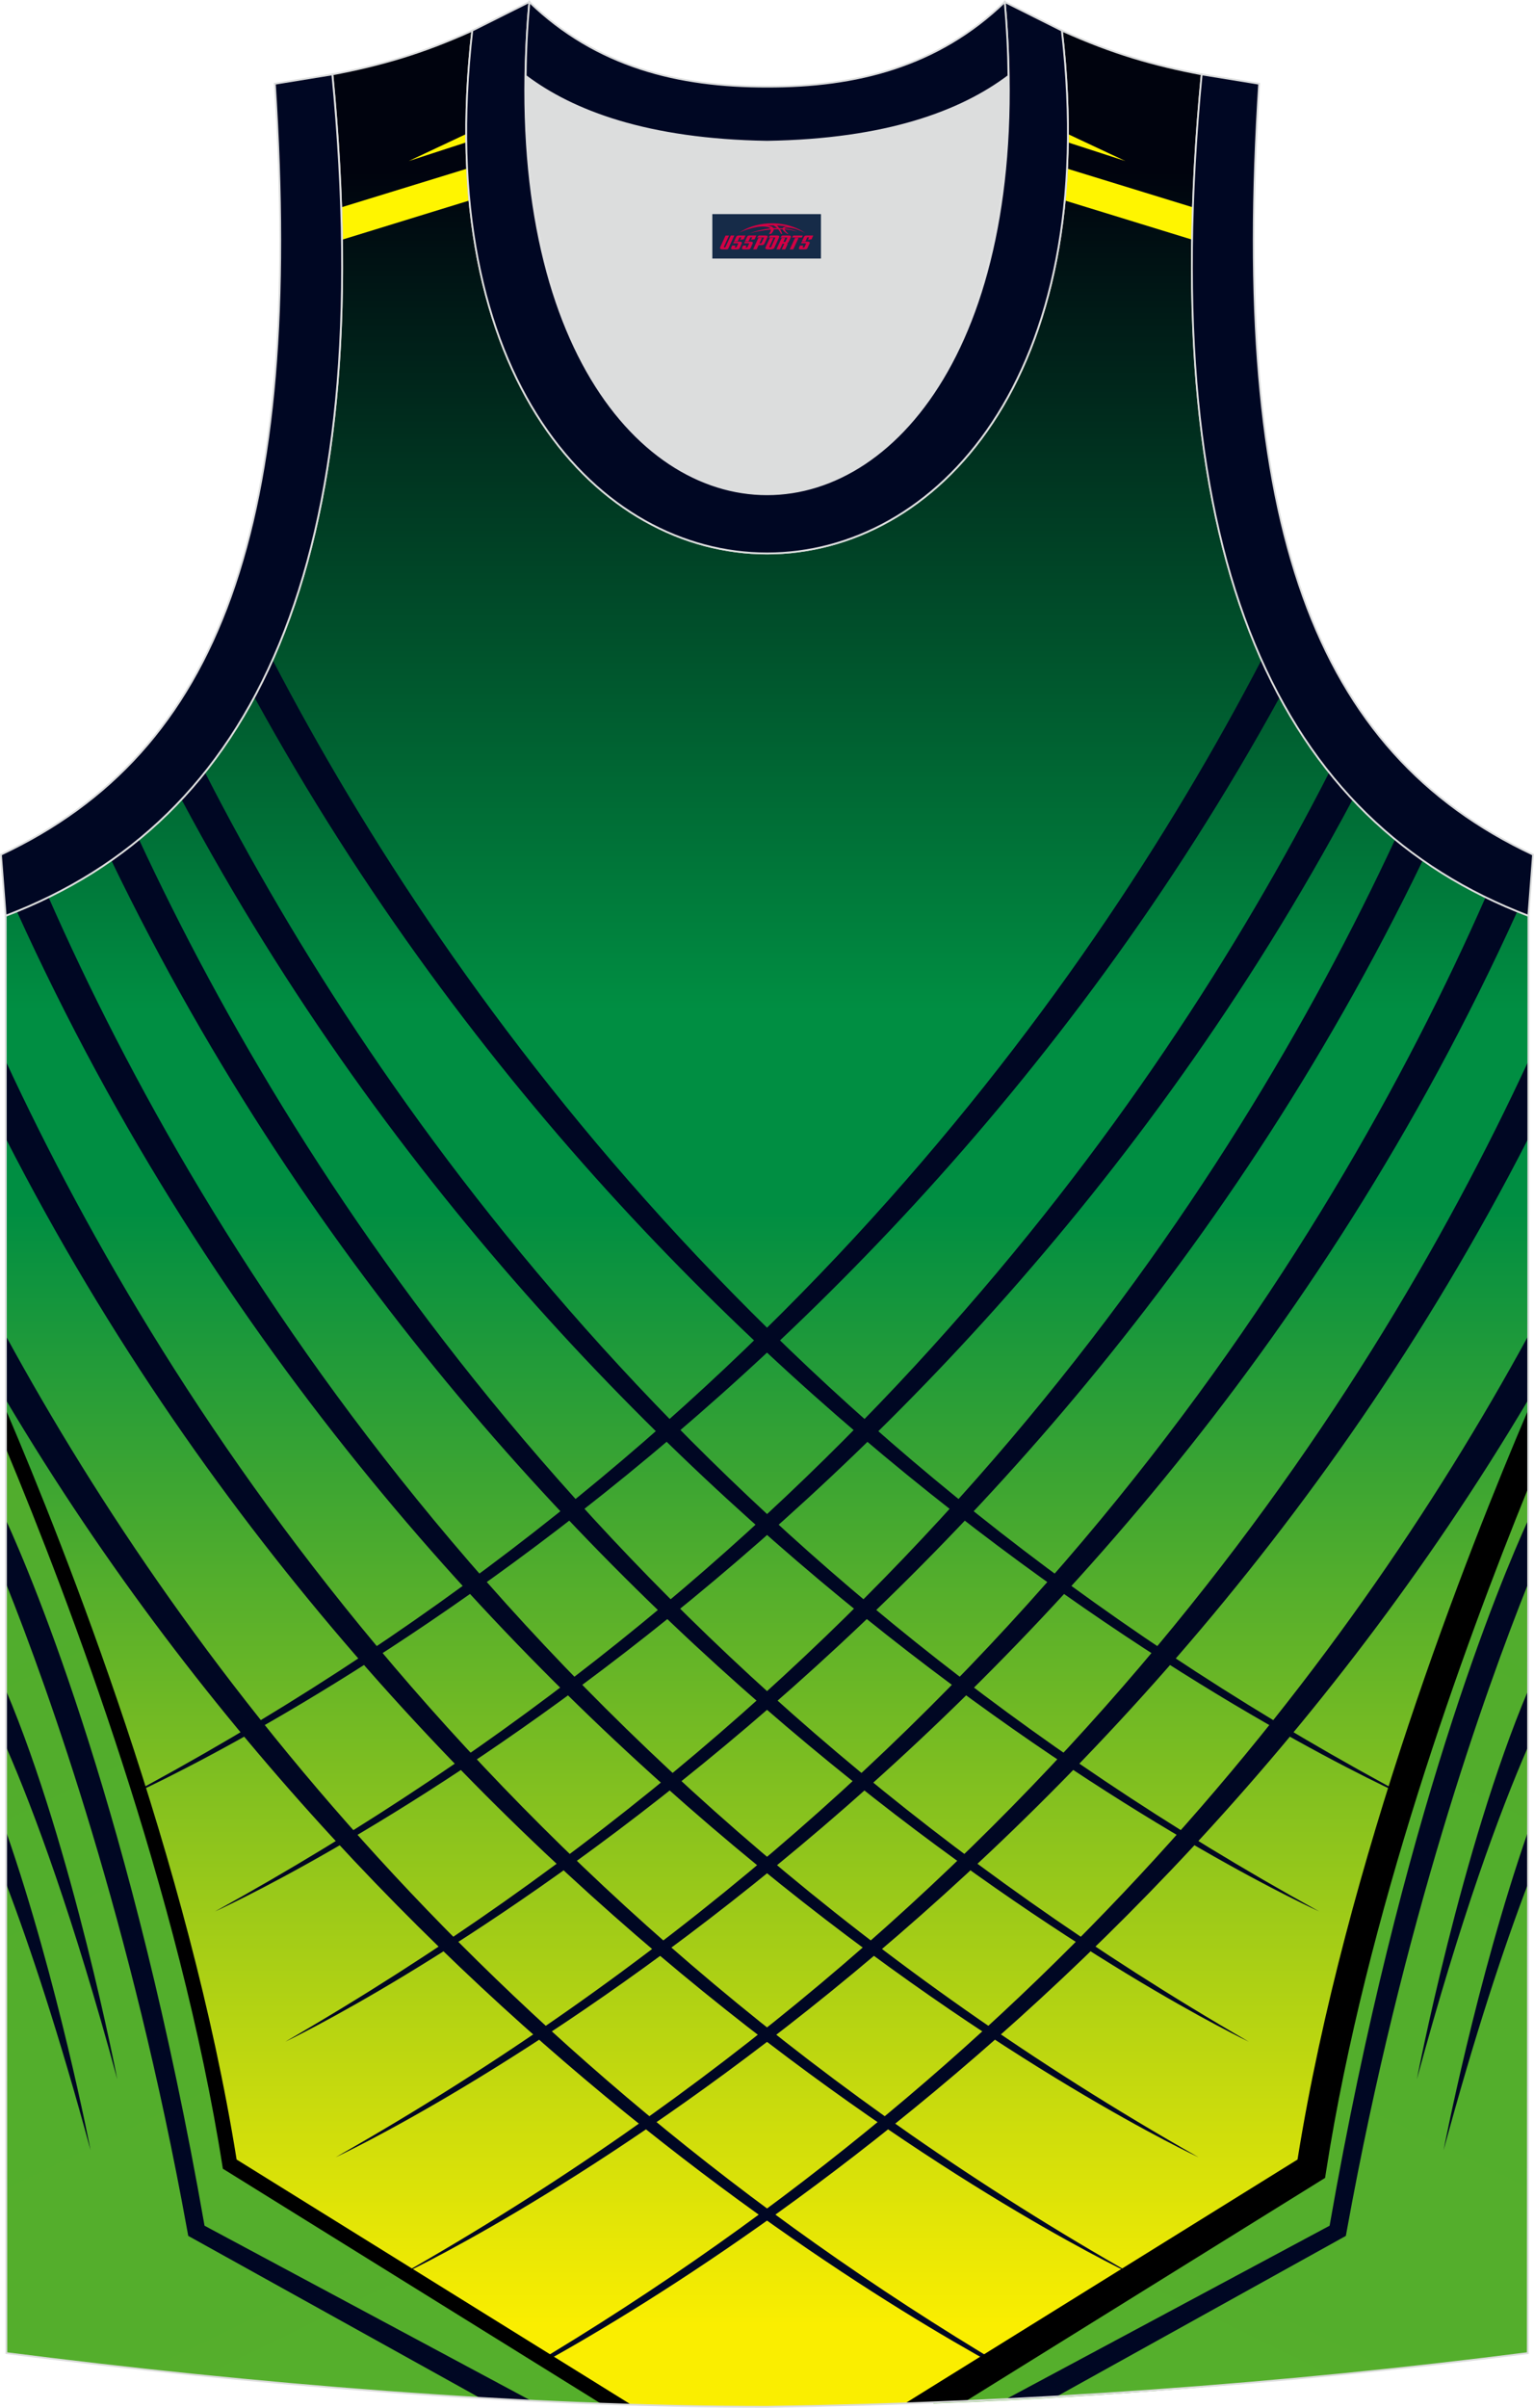
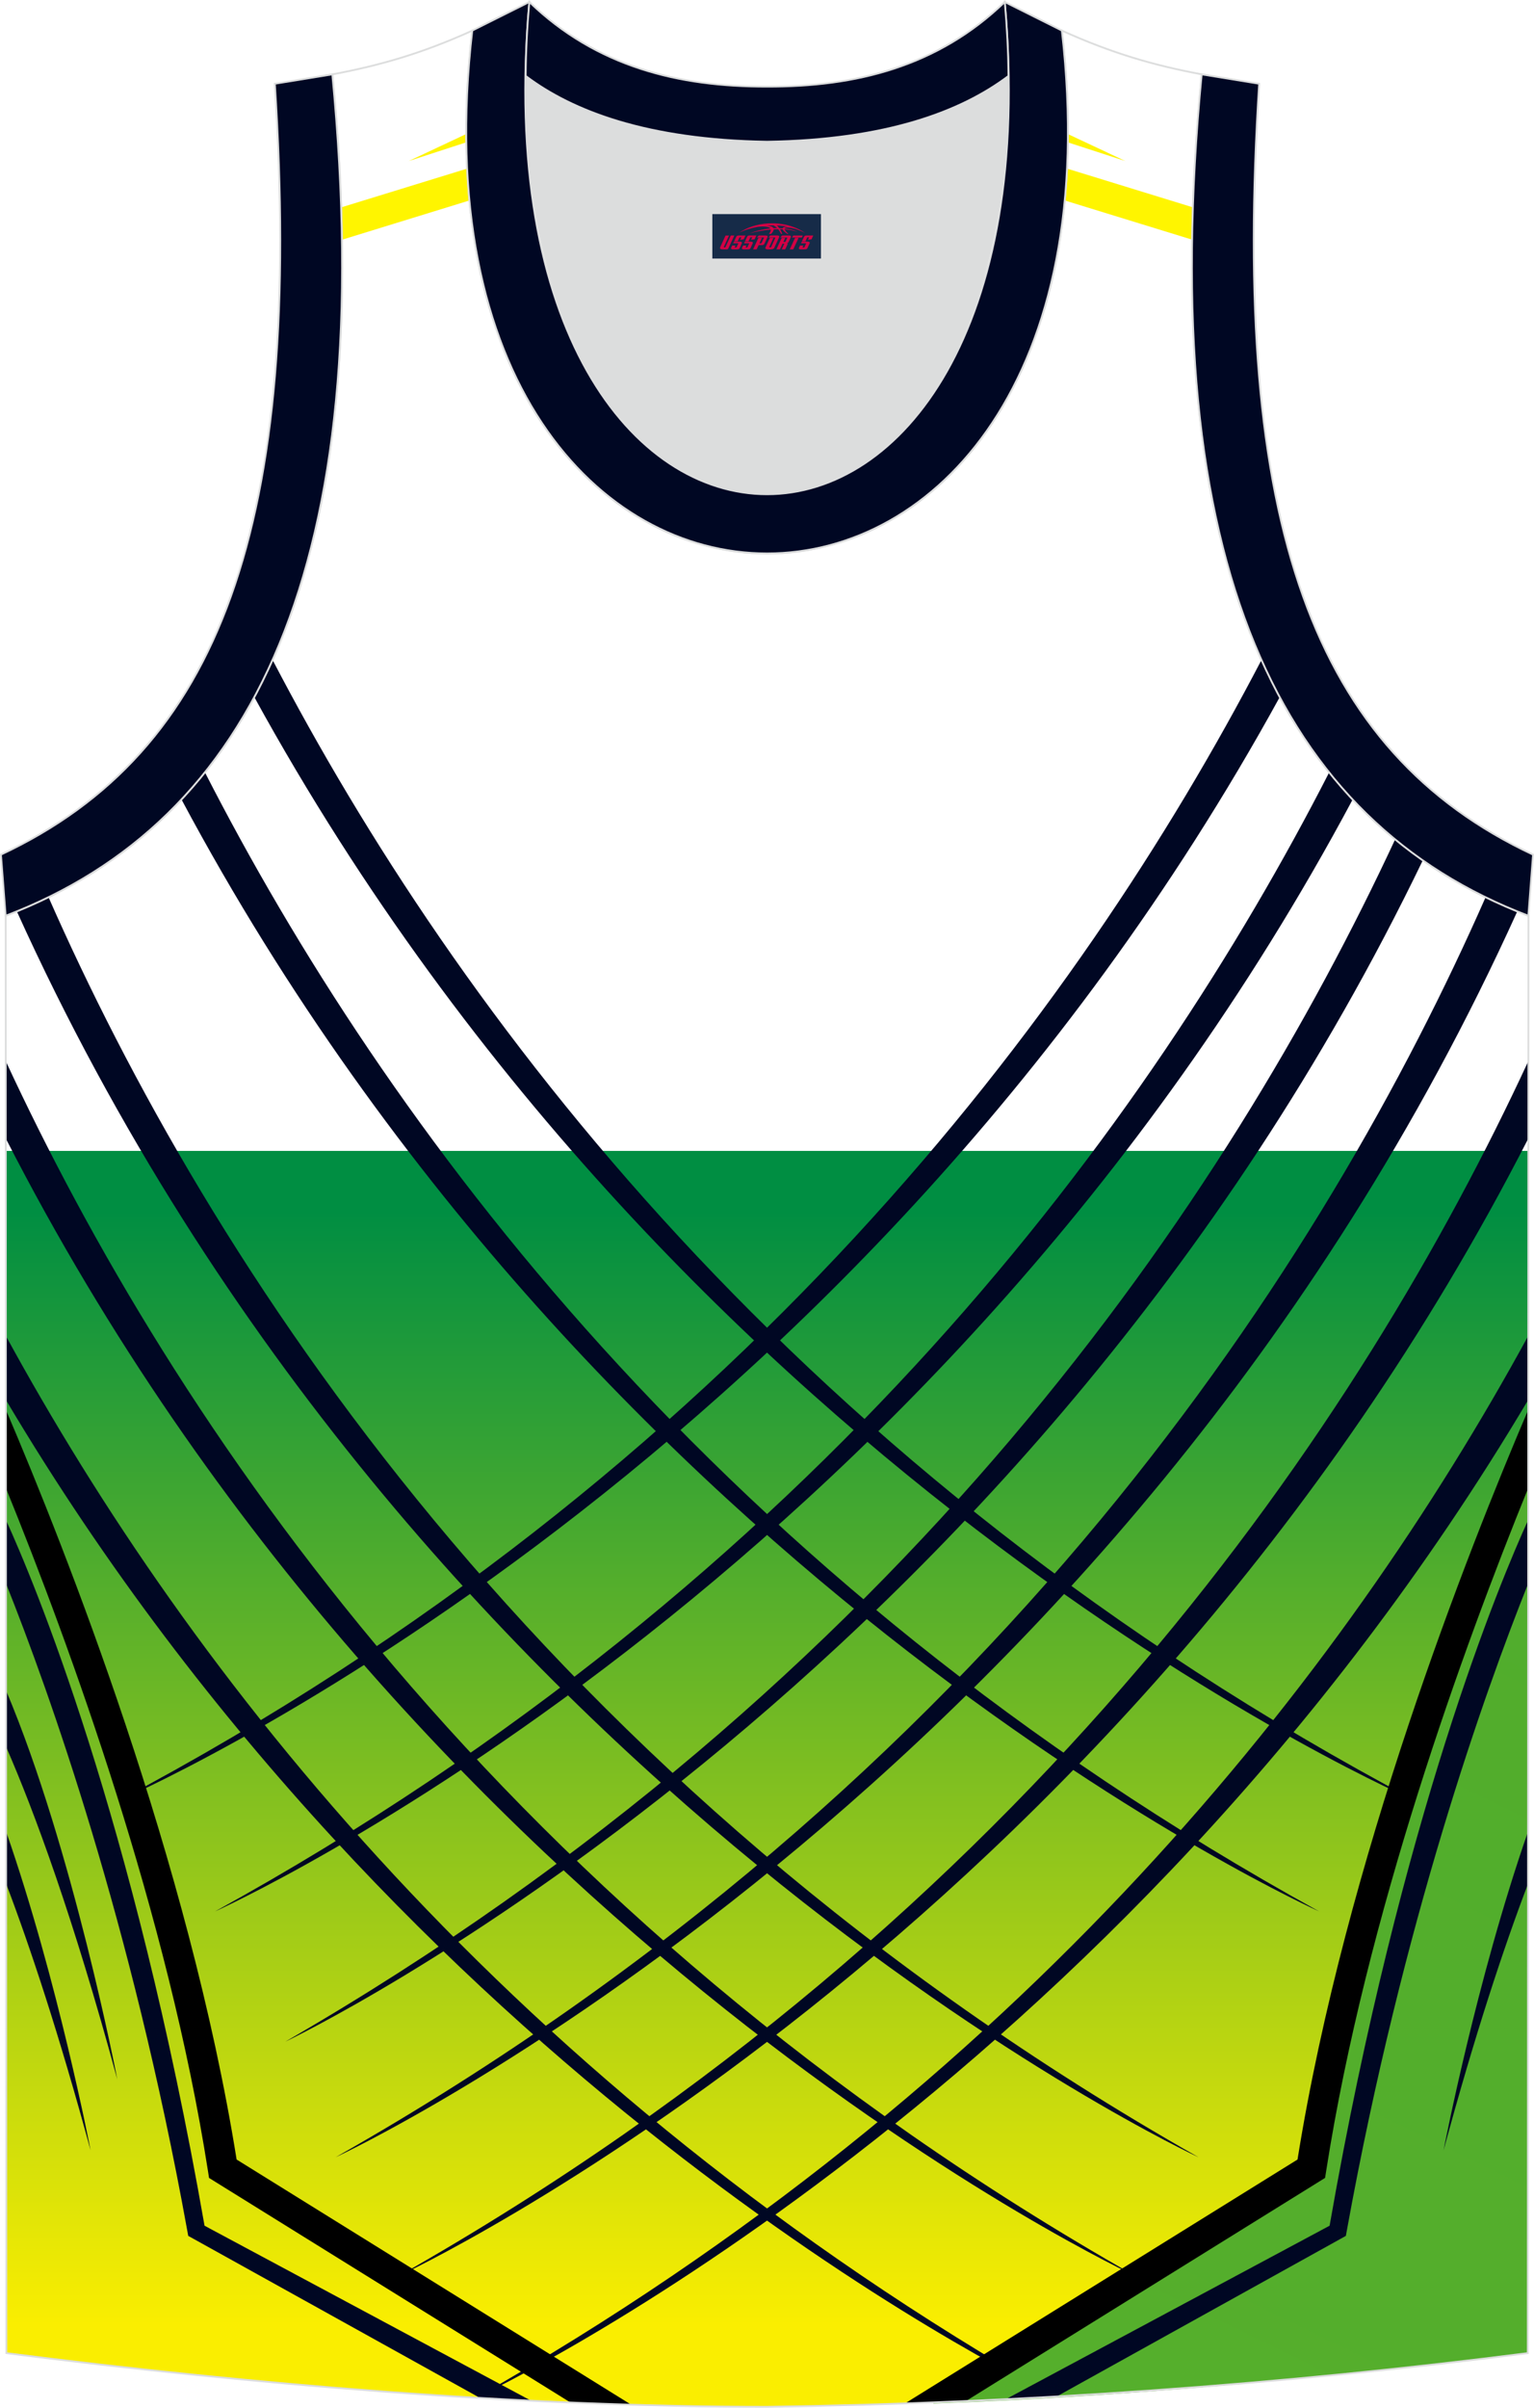
<svg xmlns="http://www.w3.org/2000/svg" version="1.1" id="图层_1" x="0px" y="0px" width="338.74px" height="531.5px" viewBox="0 0 339 531.89" enable-background="new 0 0 339 531.89" xml:space="preserve">
  <g>
    <linearGradient id="SVGID_1_" gradientUnits="userSpaceOnUse" x1="169.515" y1="494.111" x2="169.515" y2="308.735" gradientTransform="matrix(1 0 0 -1 0 531.899)">
      <stop offset="0" style="stop-color:#00030E" />
      <stop offset="1" style="stop-color:#008E42" />
    </linearGradient>
-     <path fill-rule="evenodd" clip-rule="evenodd" fill="url(#SVGID_1_)" d="M1.3,284.21h336.43l0.04-81.92   c-54.54-20.78-82.66-77.25-72.19-185.87h0.02c-10.65-2-19.74-4.62-30.93-9.66c17.79,154.01-148.08,154.01-130.29,0   C93.2,11.8,84.1,14.42,73.45,16.42h0.02C83.92,125.03,55.8,181.5,1.26,202.29L1.3,284.21z" />
    <linearGradient id="SVGID_2_" gradientUnits="userSpaceOnUse" x1="169.51" y1="264.324" x2="169.51" y2="18.446" gradientTransform="matrix(1 0 0 -1 0 531.899)">
      <stop offset="0" style="stop-color:#008E42" />
      <stop offset="1" style="stop-color:#FAEE00" />
    </linearGradient>
    <path fill-rule="evenodd" clip-rule="evenodd" fill="url(#SVGID_2_)" d="M337.74,254.24H1.28L1.4,519.83   c54.3,6.92,113.42,11.86,168.14,11.86l0,0c57.38-0.83,113.34-4.88,168.09-11.86L337.74,254.24L337.74,254.24z M169.49,531.69h0.05   H169.49z" />
    <g>
      <g>
        <path fill-rule="evenodd" clip-rule="evenodd" fill="#000723" d="M60.23,145.77c39.96,76.63,115.47,179.39,252.66,252.07     c0,0-160.64-68.88-256.69-243.85C57.62,151.34,58.96,148.61,60.23,145.77z" />
        <path fill-rule="evenodd" clip-rule="evenodd" fill="#000723" d="M45.28,170.6c39.3,76.77,112.88,178.19,246.23,251.64     c0,0-158.06-70.86-251.41-245.65C41.89,174.68,43.61,172.68,45.28,170.6z" />
-         <path fill-rule="evenodd" clip-rule="evenodd" fill="#000723" d="M30.7,185.41c36.49,78.45,108.31,186.46,245.28,265.62     c0,0-162.61-76.94-251.39-260.99C26.69,188.58,28.72,187.03,30.7,185.41z" />
        <path fill-rule="evenodd" clip-rule="evenodd" fill="#000723" d="M10.72,198.19c34.75,78.91,107.67,195.29,254.15,278.37     c0,0-172.85-80.11-261.15-275.24C6.1,200.35,8.44,199.3,10.72,198.19z" />
        <path fill-rule="evenodd" clip-rule="evenodd" fill="#000723" d="M1.27,234.4c36.4,78.51,109.23,188.75,249.64,268.39     c0,0-158.68-73.52-249.63-251.29L1.27,234.4z" />
        <path fill-rule="evenodd" clip-rule="evenodd" fill="#000723" d="M1.3,295.11c40.46,74.15,111.17,165.57,232.07,234.31     l-0.11,0.01c-10.41-4.99-143.25-70.85-231.95-220.17L1.3,295.11z" />
      </g>
      <g>
        <path fill-rule="evenodd" clip-rule="evenodd" fill="#000723" d="M278.79,145.76c-39.96,76.64-115.47,179.4-252.66,252.07     c0,0,160.64-68.88,256.69-243.86C281.41,151.34,280.06,148.6,278.79,145.76z" />
        <path fill-rule="evenodd" clip-rule="evenodd" fill="#000723" d="M293.75,170.6c-39.3,76.77-112.88,178.19-246.23,251.65     c0,0,158.06-70.86,251.41-245.65C297.14,174.68,295.41,172.68,293.75,170.6z" />
        <path fill-rule="evenodd" clip-rule="evenodd" fill="#000723" d="M308.32,185.41c-36.49,78.45-108.31,186.46-245.28,265.62     c0,0,162.61-76.94,251.39-260.99C312.34,188.58,310.3,187.03,308.32,185.41z" />
        <path fill-rule="evenodd" clip-rule="evenodd" fill="#000723" d="M328.31,198.19C293.56,277.1,220.63,393.48,74.16,476.56     c0,0,172.85-80.11,261.15-275.24C332.92,200.35,330.59,199.3,328.31,198.19z" />
        <path fill-rule="evenodd" clip-rule="evenodd" fill="#000723" d="M337.75,234.4c-36.4,78.51-109.23,188.75-249.64,268.39     c0,0,158.67-73.52,249.63-251.29L337.75,234.4z" />
        <path fill-rule="evenodd" clip-rule="evenodd" fill="#000723" d="M337.72,295.11c-40.51,74.25-111.34,165.8-232.52,234.57h0.02     c4.02-1.88,141.47-67.21,232.49-220.42L337.72,295.11z" />
      </g>
    </g>
    <path fill-rule="evenodd" clip-rule="evenodd" d="M1.31,311.45c13.3,31.1,40.46,99.9,50.98,165.61l87.21,54.17   c-4.45-0.13-8.92-0.3-13.41-0.48l-78.6-48.82l-1.29-0.8l-0.24-1.52c-8.84-56.58-30.39-115.79-44.65-150.87L1.31,311.45z" />
    <linearGradient id="SVGID_3_" gradientUnits="userSpaceOnUse" x1="3663.435" y1="-7677.069" x2="-1780.272" y2="3484.184" gradientTransform="matrix(1 0 0 -1 0 221.899)">
      <stop offset="0" style="stop-color:#FAEE00" />
      <stop offset="1" style="stop-color:#008E42" />
    </linearGradient>
-     <path fill-rule="evenodd" clip-rule="evenodd" fill="url(#SVGID_3_)" d="M1.31,320.01c14.11,33.85,38.4,98.03,47.94,159.08   L132.83,531C89,529.42,43.74,525.22,1.4,519.83L1.31,320.01z" />
    <linearGradient id="SVGID_4_" gradientUnits="userSpaceOnUse" x1="3284.325" y1="-7677.019" x2="-2159.382" y2="3484.234" gradientTransform="matrix(-1 0 0 -1 -40.08 221.899)">
      <stop offset="0" style="stop-color:#FAEE00" />
      <stop offset="1" style="stop-color:#008E42" />
    </linearGradient>
    <path fill-rule="evenodd" clip-rule="evenodd" fill="url(#SVGID_4_)" d="M337.63,519.78c-42.34,5.39-87.6,9.59-131.43,11.17   l83.58-51.91c9.54-61.05,33.83-125.23,47.94-159.08L337.63,519.78z" />
    <path fill-rule="evenodd" clip-rule="evenodd" fill="#000723" d="M1.32,335.79c5.99,13.11,28.05,65.36,43.88,155.89l72.18,38.67   c-3.75-0.19-7.51-0.39-11.28-0.61l-63.4-35.2l-1.1-0.61l-0.23-1.25c-12.33-68.1-30.5-118.98-40.04-142.86L1.32,335.79z" />
    <path fill-rule="evenodd" clip-rule="evenodd" fill="#000723" d="M25.92,459.35c0,0-9.8-50.93-24.58-85.9l0.01,12.44   C7.61,400.24,16.15,423.36,25.92,459.35z" />
    <path fill-rule="evenodd" clip-rule="evenodd" fill="#000723" d="M20.02,475.03c0,0-7.24-37.63-18.67-70.42l0.01,11.53   C6.7,430.2,13.04,449.33,20.02,475.03z" />
    <path fill-rule="evenodd" clip-rule="evenodd" fill="#FFF500" d="M75.41,45.8l27.85-8.57c0.12,2.4,0.28,4.75,0.5,7.04l-28.18,8.68   C75.54,50.59,75.49,48.21,75.41,45.8z" />
    <path fill-rule="evenodd" clip-rule="evenodd" fill="#FFF500" d="M90.32,35.57l12.76-4.15c-0.01-0.61-0.01-1.22-0.02-1.84   L90.32,35.57z" />
    <path fill-rule="evenodd" clip-rule="evenodd" d="M337.72,311.45c-13.3,31.1-40.46,99.9-50.98,165.61l-86.76,53.89   c4.5-0.16,8.99-0.33,13.47-0.53l78.09-48.5l1.29-0.8l0.24-1.52c8.84-56.58,30.39-115.79,44.65-150.87L337.72,311.45z" />
    <path fill-rule="evenodd" clip-rule="evenodd" fill="#000723" d="M337.71,335.79c-5.99,13.11-28.05,65.36-43.88,155.89   l-71.57,38.34c3.75-0.19,7.49-0.38,11.23-0.6l62.83-34.88l1.1-0.61l0.23-1.25c12.35-68.09,30.51-118.97,40.06-142.85V335.79z" />
-     <path fill-rule="evenodd" clip-rule="evenodd" fill="#000723" d="M313.11,459.35c0,0,9.8-50.93,24.58-85.9l-0.01,12.44   C331.42,400.24,322.88,423.36,313.11,459.35z" />
    <path fill-rule="evenodd" clip-rule="evenodd" fill="#000723" d="M319.01,475.03c0,0,7.24-37.64,18.67-70.42v11.53   C332.33,430.2,325.98,449.33,319.01,475.03z" />
    <path fill-rule="evenodd" clip-rule="evenodd" fill="#FFF500" d="M263.63,45.8l-27.85-8.57c-0.12,2.4-0.28,4.75-0.5,7.04   l28.18,8.67C263.5,50.59,263.55,48.22,263.63,45.8z" />
    <path fill-rule="evenodd" clip-rule="evenodd" fill="#FFF500" d="M248.7,35.57l-12.74-4.14c0.01-0.61,0.01-1.22,0.02-1.83   L248.7,35.57z" />
    <path fill="none" stroke="#DCDDDD" stroke-width="0.4" stroke-miterlimit="22.926" d="M169.54,531.69   c57.38-0.83,113.34-4.88,168.09-11.86l0.14-317.54c-54.54-20.78-82.66-77.25-72.19-185.87h0.02c-10.65-2-19.74-4.62-30.93-9.66   c17.79,154.01-148.08,154.01-130.29,0C93.2,11.8,84.1,14.42,73.45,16.42h0.02C83.92,125.03,55.8,181.5,1.26,202.29L1.4,519.83   C55.7,526.75,114.82,531.69,169.54,531.69L169.54,531.69L169.54,531.69z M169.49,531.69h0.05H169.49z" />
    <path fill-rule="evenodd" clip-rule="evenodd" fill="#DCDDDD" d="M169.51,31.32c26.45-0.42,42.93-6.7,53.29-14.49   c0.02-0.06,0.03-0.12,0.05-0.17c1.14,124.09-107.83,124.09-106.68,0c0.02,0.06,0.03,0.12,0.05,0.18   C126.59,24.62,143.05,30.9,169.51,31.32z" />
    <path fill-rule="evenodd" clip-rule="evenodd" fill="#000723" stroke="#DCDDDD" stroke-width="0.4" stroke-miterlimit="22.926" d="   M1.25,202.29c54.54-20.78,82.66-77.25,72.19-185.87l-12.7,2.07c6.29,97.68-12.02,147.54-60.53,170.3L1.25,202.29z" />
    <path fill-rule="evenodd" clip-rule="evenodd" fill="#000723" stroke="#DCDDDD" stroke-width="0.4" stroke-miterlimit="22.926" d="   M116.98,0.43c-12.97,145,118.03,145,105.06,0l12.62,6.31c17.79,154.02-148.08,154.01-130.29,0L116.98,0.43z" />
    <path fill-rule="evenodd" clip-rule="evenodd" fill="#000723" stroke="#DCDDDD" stroke-width="0.4" stroke-miterlimit="22.926" d="   M116.98,0.43c14.82,14.3,32.93,18.74,52.53,18.7c19.6,0.05,37.71-4.4,52.53-18.7c0.5,5.62,0.77,11.01,0.82,16.19   c-0.02,0.06-0.03,0.13-0.05,0.19c-10.37,7.79-26.83,14.07-53.29,14.49c-26.45-0.42-42.93-6.7-53.29-14.49   c-0.02-0.06-0.03-0.13-0.05-0.19C116.21,11.46,116.48,6.07,116.98,0.43z" />
    <path fill-rule="evenodd" clip-rule="evenodd" fill="#000723" stroke="#DCDDDD" stroke-width="0.4" stroke-miterlimit="22.926" d="   M337.75,202.29c-54.54-20.78-82.66-77.25-72.19-185.87l12.7,2.07c-6.3,97.69,12.01,147.55,60.53,170.31L337.75,202.29z" />
  </g>
  <g id="tag_logo">
    <rect y="47.29" fill="#162B48" width="24" height="9.818" x="157.42" />
    <g>
      <path fill="#D30044" d="M173.38,50.48l0.005-0.011c0.131-0.311,1.085-0.262,2.351,0.071c0.715,0.24,1.44,0.54,2.193,0.9    c-0.218-0.147-0.447-0.289-0.682-0.42l0.011,0.005l-0.011-0.005c-1.478-0.845-3.218-1.418-5.1-1.62    c-1.282-0.115-1.658-0.082-2.411-0.055c-2.449,0.142-4.68,0.905-6.458,2.095c1.26-0.638,2.722-1.075,4.195-1.336    c1.467-0.18,2.476-0.033,2.771,0.344c-1.691,0.175-3.469,0.633-4.555,1.075c1.156-0.338,2.967-0.665,4.647-0.813    c0.016,0.251-0.115,0.567-0.415,0.96h0.475c0.376-0.382,0.584-0.725,0.595-1.004c0.333-0.022,0.66-0.033,0.971-0.033    C172.21,50.92,172.42,51.27,172.62,51.66h0.262c-0.125-0.344-0.295-0.687-0.518-1.036c0.207,0,0.393,0.005,0.567,0.011    c0.104,0.267,0.496,0.66,1.058,1.025h0.245c-0.442-0.365-0.753-0.753-0.835-1.004c1.047,0.065,1.696,0.224,2.885,0.513    C175.2,50.74,174.46,50.57,173.38,50.48z M170.94,50.39c-0.164-0.295-0.655-0.485-1.402-0.551    c0.464-0.033,0.922-0.055,1.364-0.055c0.311,0.147,0.589,0.344,0.84,0.589C171.48,50.37,171.21,50.38,170.94,50.39z M172.92,50.44c-0.224-0.016-0.458-0.027-0.715-0.044c-0.147-0.202-0.311-0.398-0.502-0.6c0.082,0,0.164,0.005,0.24,0.011    c0.72,0.033,1.429,0.125,2.138,0.273C173.41,50.04,173.03,50.2,172.92,50.44z" />
      <path fill="#D30044" d="M160.34,52.02L159.17,54.57C158.99,54.94,159.26,55.08,159.74,55.08l0.873,0.005    c0.115,0,0.251-0.049,0.327-0.175l1.342-2.891H161.5L160.28,54.65H160.11c-0.147,0-0.185-0.033-0.147-0.125l1.156-2.504H160.34L160.34,52.02z M162.2,53.37h1.271c0.36,0,0.584,0.125,0.442,0.425L163.44,54.83C163.34,55.05,163.07,55.08,162.84,55.08H161.92c-0.267,0-0.442-0.136-0.349-0.333l0.235-0.513h0.742L162.37,54.61C162.35,54.66,162.39,54.67,162.45,54.67h0.18    c0.082,0,0.125-0.016,0.147-0.071l0.376-0.813c0.011-0.022,0.011-0.044-0.055-0.044H162.03L162.2,53.37L162.2,53.37z M163.02,53.3h-0.78l0.475-1.025c0.098-0.218,0.338-0.256,0.578-0.256H164.74L164.35,52.86L163.57,52.98l0.262-0.562H163.54c-0.082,0-0.12,0.016-0.147,0.071L163.02,53.3L163.02,53.3z M164.61,53.37L164.44,53.74h1.069c0.06,0,0.06,0.016,0.049,0.044    L165.18,54.6C165.16,54.65,165.12,54.67,165.04,54.67H164.86c-0.055,0-0.104-0.011-0.082-0.06l0.175-0.376H164.21L163.98,54.75C163.88,54.94,164.06,55.08,164.33,55.08h0.916c0.24,0,0.502-0.033,0.605-0.251l0.475-1.031c0.142-0.3-0.082-0.425-0.442-0.425H164.61L164.61,53.37z M165.42,53.3l0.371-0.818c0.022-0.055,0.06-0.071,0.147-0.071h0.295L165.97,52.97l0.791-0.115l0.387-0.845H165.7c-0.24,0-0.48,0.038-0.578,0.256L164.65,53.3L165.42,53.3L165.42,53.3z M167.82,53.76h0.278c0.087,0,0.153-0.022,0.202-0.115    l0.496-1.075c0.033-0.076-0.011-0.12-0.125-0.12H167.27l0.431-0.431h1.522c0.355,0,0.485,0.153,0.393,0.355l-0.676,1.445    c-0.06,0.125-0.175,0.333-0.644,0.327l-0.649-0.005L167.21,55.08H166.43l1.178-2.558h0.785L167.82,53.76L167.82,53.76z     M170.41,54.57c-0.022,0.049-0.06,0.076-0.142,0.076h-0.191c-0.082,0-0.109-0.027-0.082-0.076l0.944-2.051h-0.785l-0.987,2.138    c-0.125,0.273,0.115,0.415,0.453,0.415h0.72c0.327,0,0.649-0.071,0.769-0.322l1.085-2.384c0.093-0.202-0.06-0.355-0.415-0.355    h-1.533l-0.431,0.431h1.38c0.115,0,0.164,0.033,0.131,0.104L170.41,54.57L170.41,54.57z M173.13,53.44h0.278    c0.087,0,0.158-0.022,0.202-0.115l0.344-0.753c0.033-0.076-0.011-0.12-0.125-0.12h-1.402l0.425-0.431h1.527    c0.355,0,0.485,0.153,0.393,0.355l-0.529,1.124c-0.044,0.093-0.147,0.18-0.393,0.18c0.224,0.011,0.256,0.158,0.175,0.327    l-0.496,1.075h-0.785l0.54-1.167c0.022-0.055-0.005-0.087-0.104-0.087h-0.235L172.36,55.08h-0.785l1.178-2.558h0.785L173.13,53.44L173.13,53.44z M175.7,52.53L174.52,55.08h0.785l1.184-2.558H175.7L175.7,52.53z M177.21,52.46l0.202-0.431h-2.1l-0.295,0.431    H177.21L177.21,52.46z M177.19,53.37h1.271c0.36,0,0.584,0.125,0.442,0.425l-0.475,1.031c-0.104,0.218-0.371,0.251-0.605,0.251    h-0.916c-0.267,0-0.442-0.136-0.349-0.333l0.235-0.513h0.742L177.36,54.61c-0.022,0.049,0.022,0.06,0.082,0.06h0.18    c0.082,0,0.125-0.016,0.147-0.071l0.376-0.813c0.011-0.022,0.011-0.044-0.049-0.044h-1.069L177.19,53.37L177.19,53.37z     M178,53.3H177.22l0.475-1.025c0.098-0.218,0.338-0.256,0.578-0.256h1.451l-0.387,0.845l-0.791,0.115l0.262-0.562h-0.295    c-0.082,0-0.12,0.016-0.147,0.071L178,53.3z" />
    </g>
  </g>
</svg>